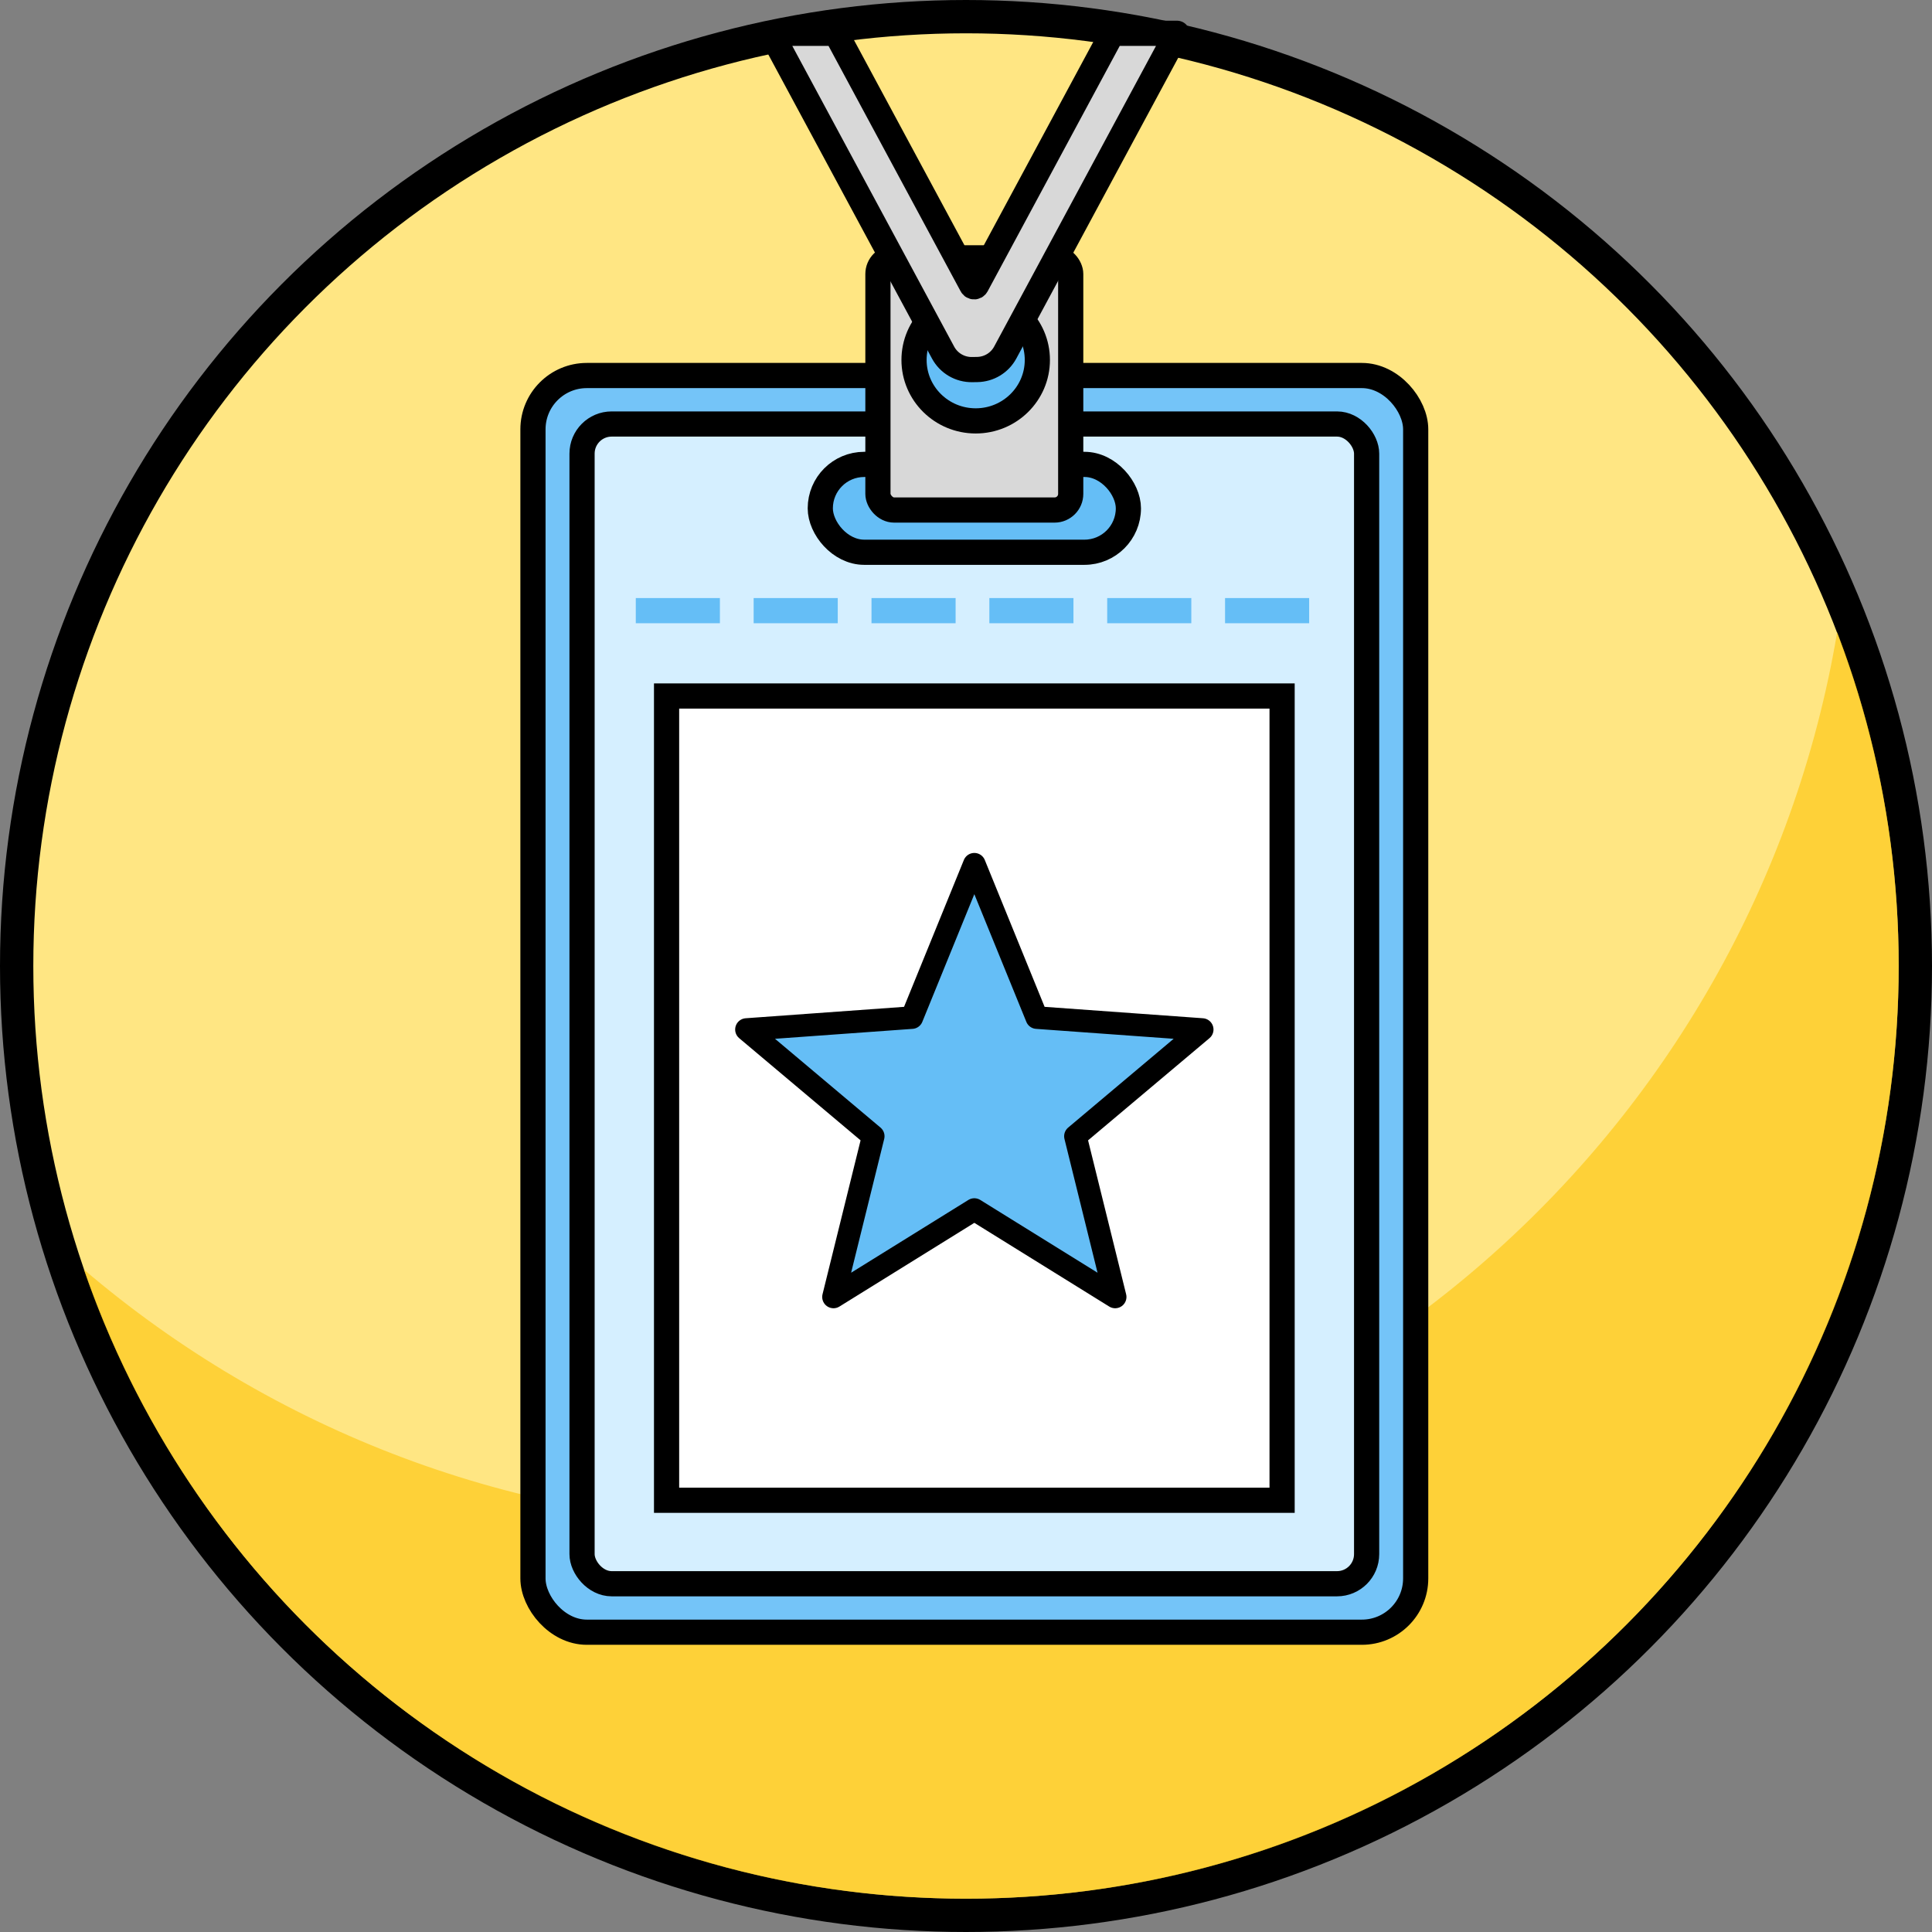
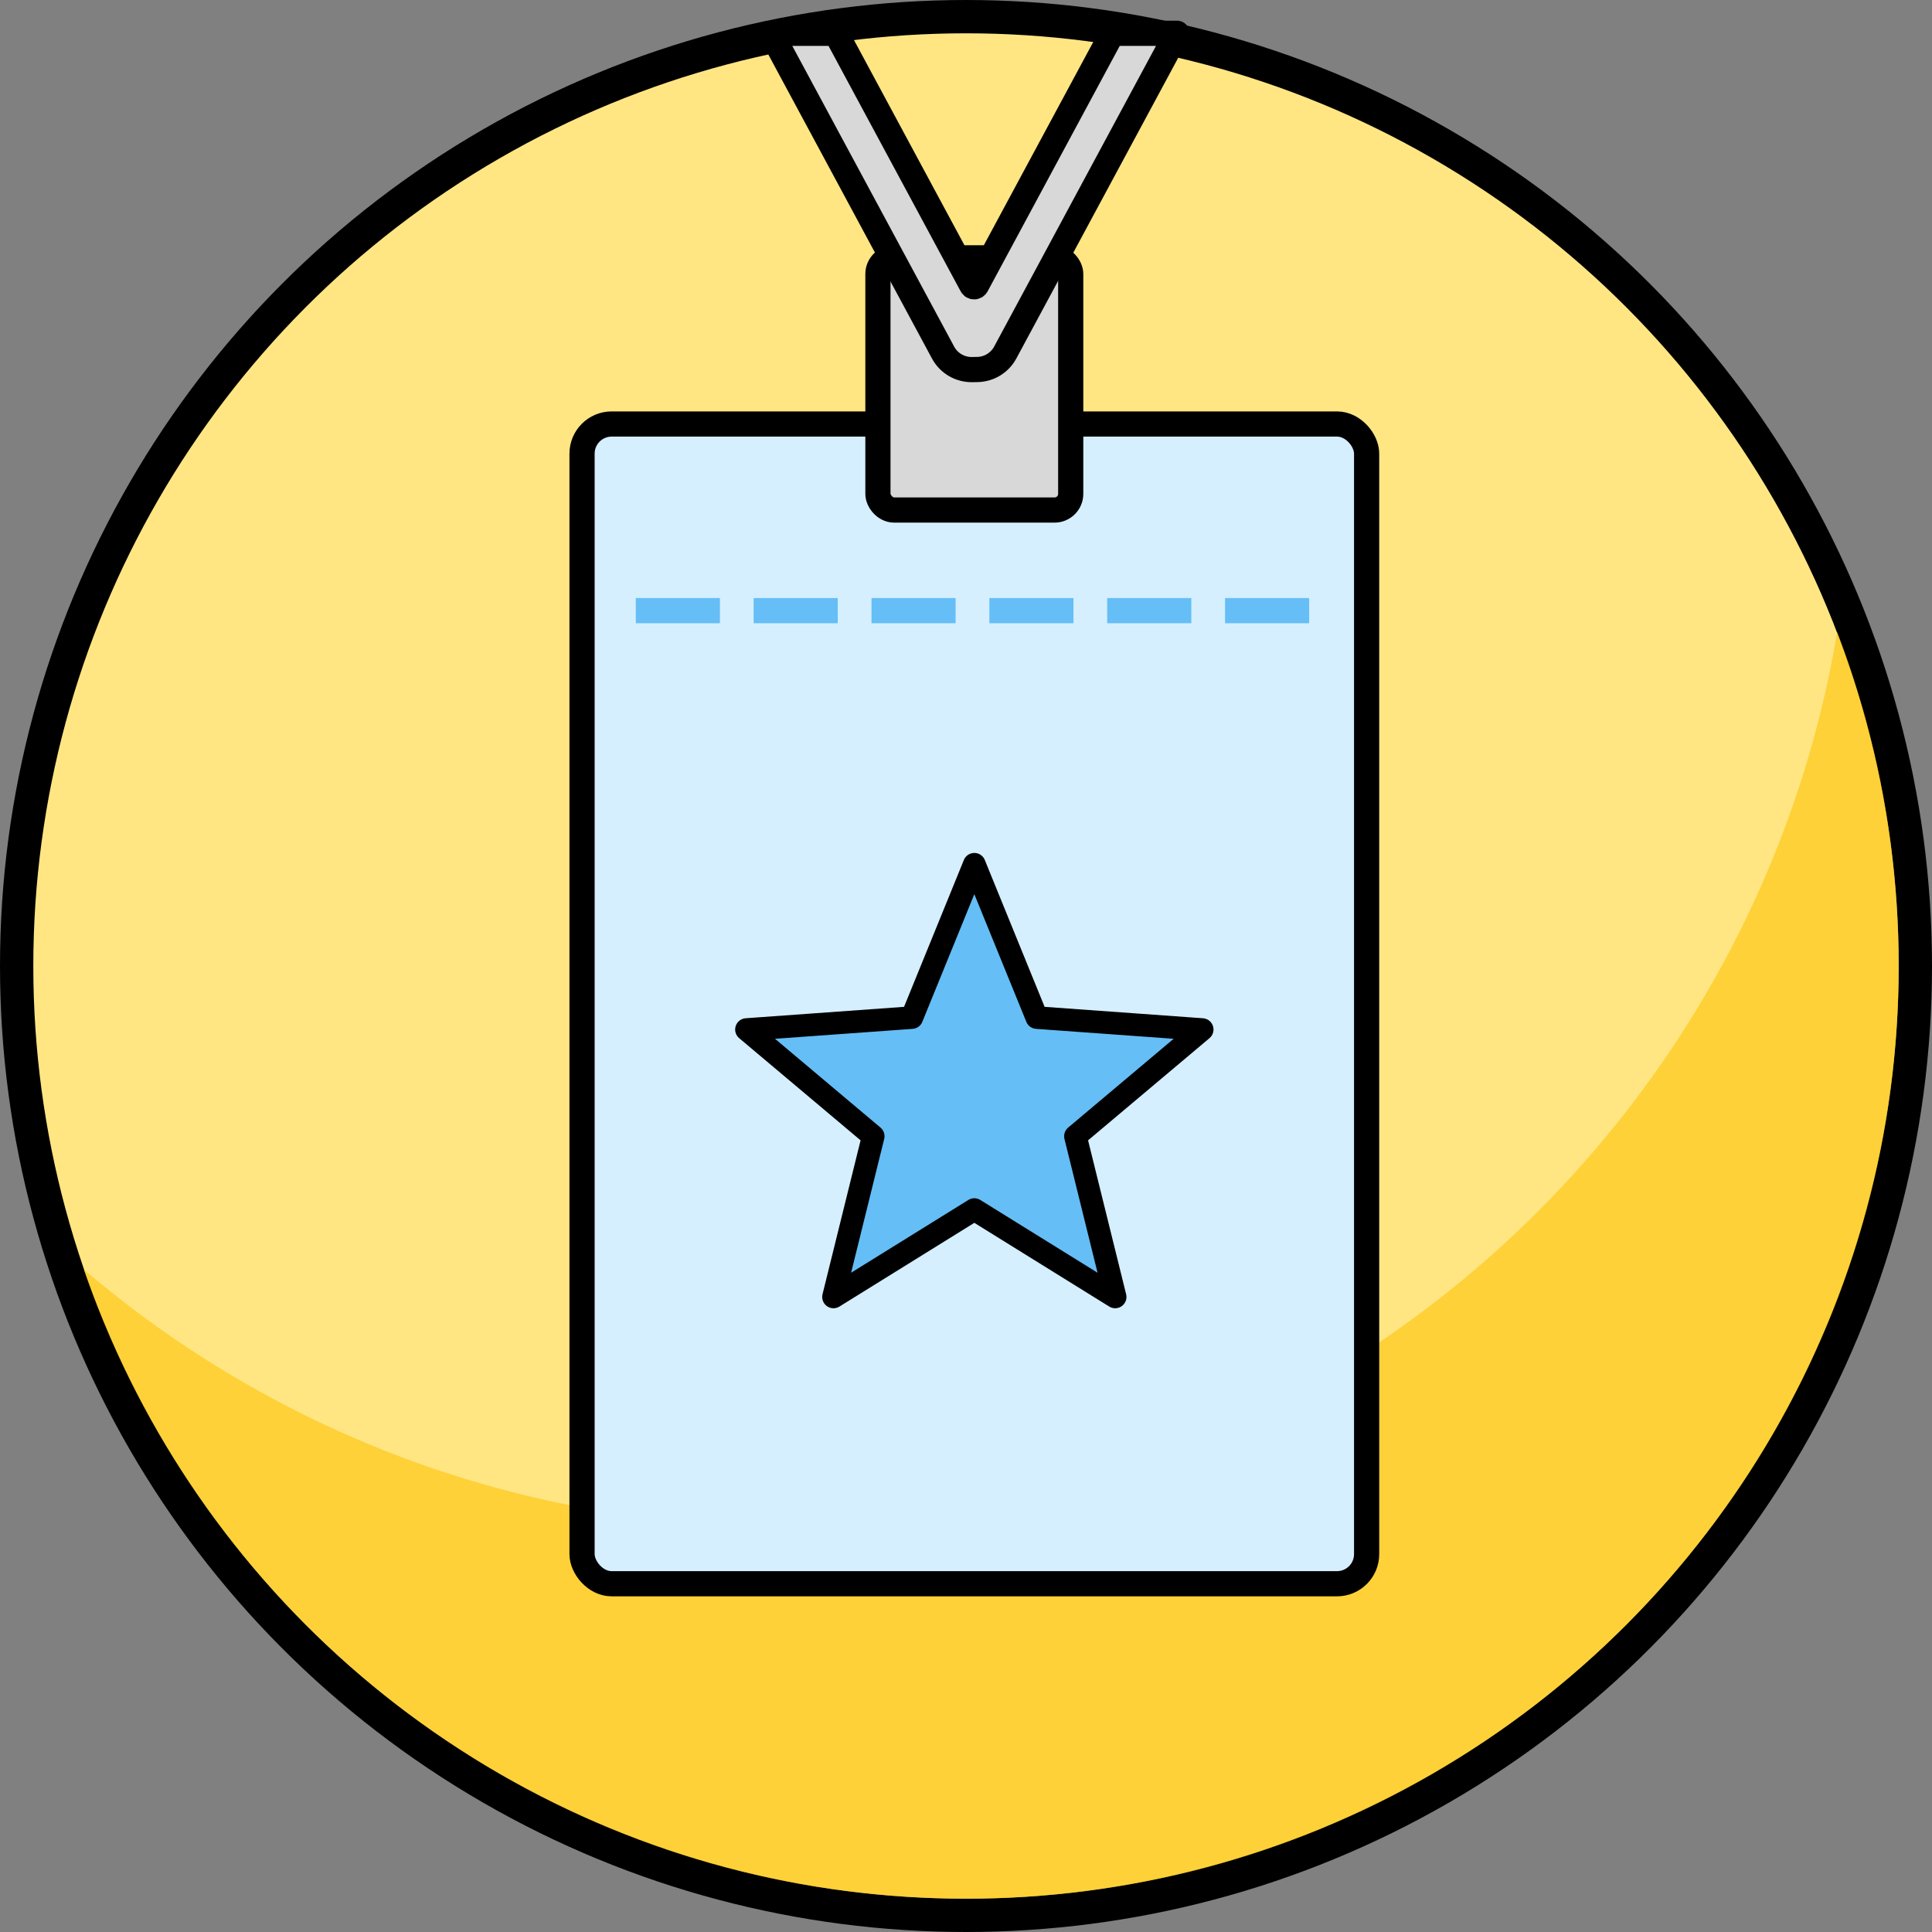
<svg xmlns="http://www.w3.org/2000/svg" height="116" viewBox="0 0 116 116" width="116">
  <rect x="0" y="0" width="116" height="116" fill="#808080" stroke="none" />
  <g fill="none" fill-rule="evenodd">
    <g fill-rule="nonzero" transform="translate(2 2)">
      <circle cx="56" cy="56" fill="#ffe683" r="57" stroke="#000" stroke-linecap="round" stroke-linejoin="round" stroke-width="2" />
      <path d="m108.305 35.953c2.387 6.224 3.695 12.983 3.695 20.047 0 30.928-25.072 56-56 56-24.549 0-45.408-15.796-52.969-37.779 11.245 9.589 25.831 15.379 41.769 15.379 31.655 0 57.975-22.839 63.383-52.937z" fill="#fec60b" opacity=".618" />
    </g>
    <g transform="translate(32 2)">
      <g fill-rule="nonzero" stroke="#000">
-         <rect fill="#74c4f8" height="75.453" rx="3.232" stroke-width="1.512" width="53" y="20.547" />
        <rect fill="#d5efff" height="69.632" rx="1.778" stroke-width="1.512" width="47.107" x="2.947" y="23.458" />
-         <rect fill="#65bef6" height="5.275" rx="2.637" stroke-width="1.512" width="18.499" x="17.251" y="25.883" />
-         <path d="m8.022 39.789h36.957v48.289h-36.957z" fill="#fff" stroke-width="1.512" />
        <rect fill="#d8d8d8" height="15.142" rx=".97" stroke-width="1.512" width="11.575" x="20.712" y="13.481" />
-         <ellipse cx="26.582" cy="19.613" fill="#65bef6" rx="3.702" ry="3.658" stroke-width="1.512" />
        <path d="m26.5 70.623-8.456 5.248 2.386-9.65-7.612-6.407 9.931-.716 3.751-9.208 3.751 9.208 9.931.716-7.612 6.407 2.386 9.65z" fill="#65bef6" stroke-linecap="round" stroke-linejoin="round" stroke-width="1.356" />
        <path d="m38.674 0-10.317 19.165c-.333.619-.975 1.009-1.678 1.021l-.311.005c-.727.012-1.4-.382-1.744-1.021l-10.32-19.17h3.893l8.149 15.137c.042.079.14.108.219.066.028-.015.051-.038.066-.066l8.148-15.137z" fill="#d8d8d8" stroke-linecap="round" stroke-linejoin="round" stroke-width="1.512" />
      </g>
      <path d="m6.93 34.663h41.51" stroke="#65bef6" stroke-dasharray="3.538" stroke-linecap="square" stroke-linejoin="round" stroke-width="1.512" />
    </g>
  </g>
</svg>